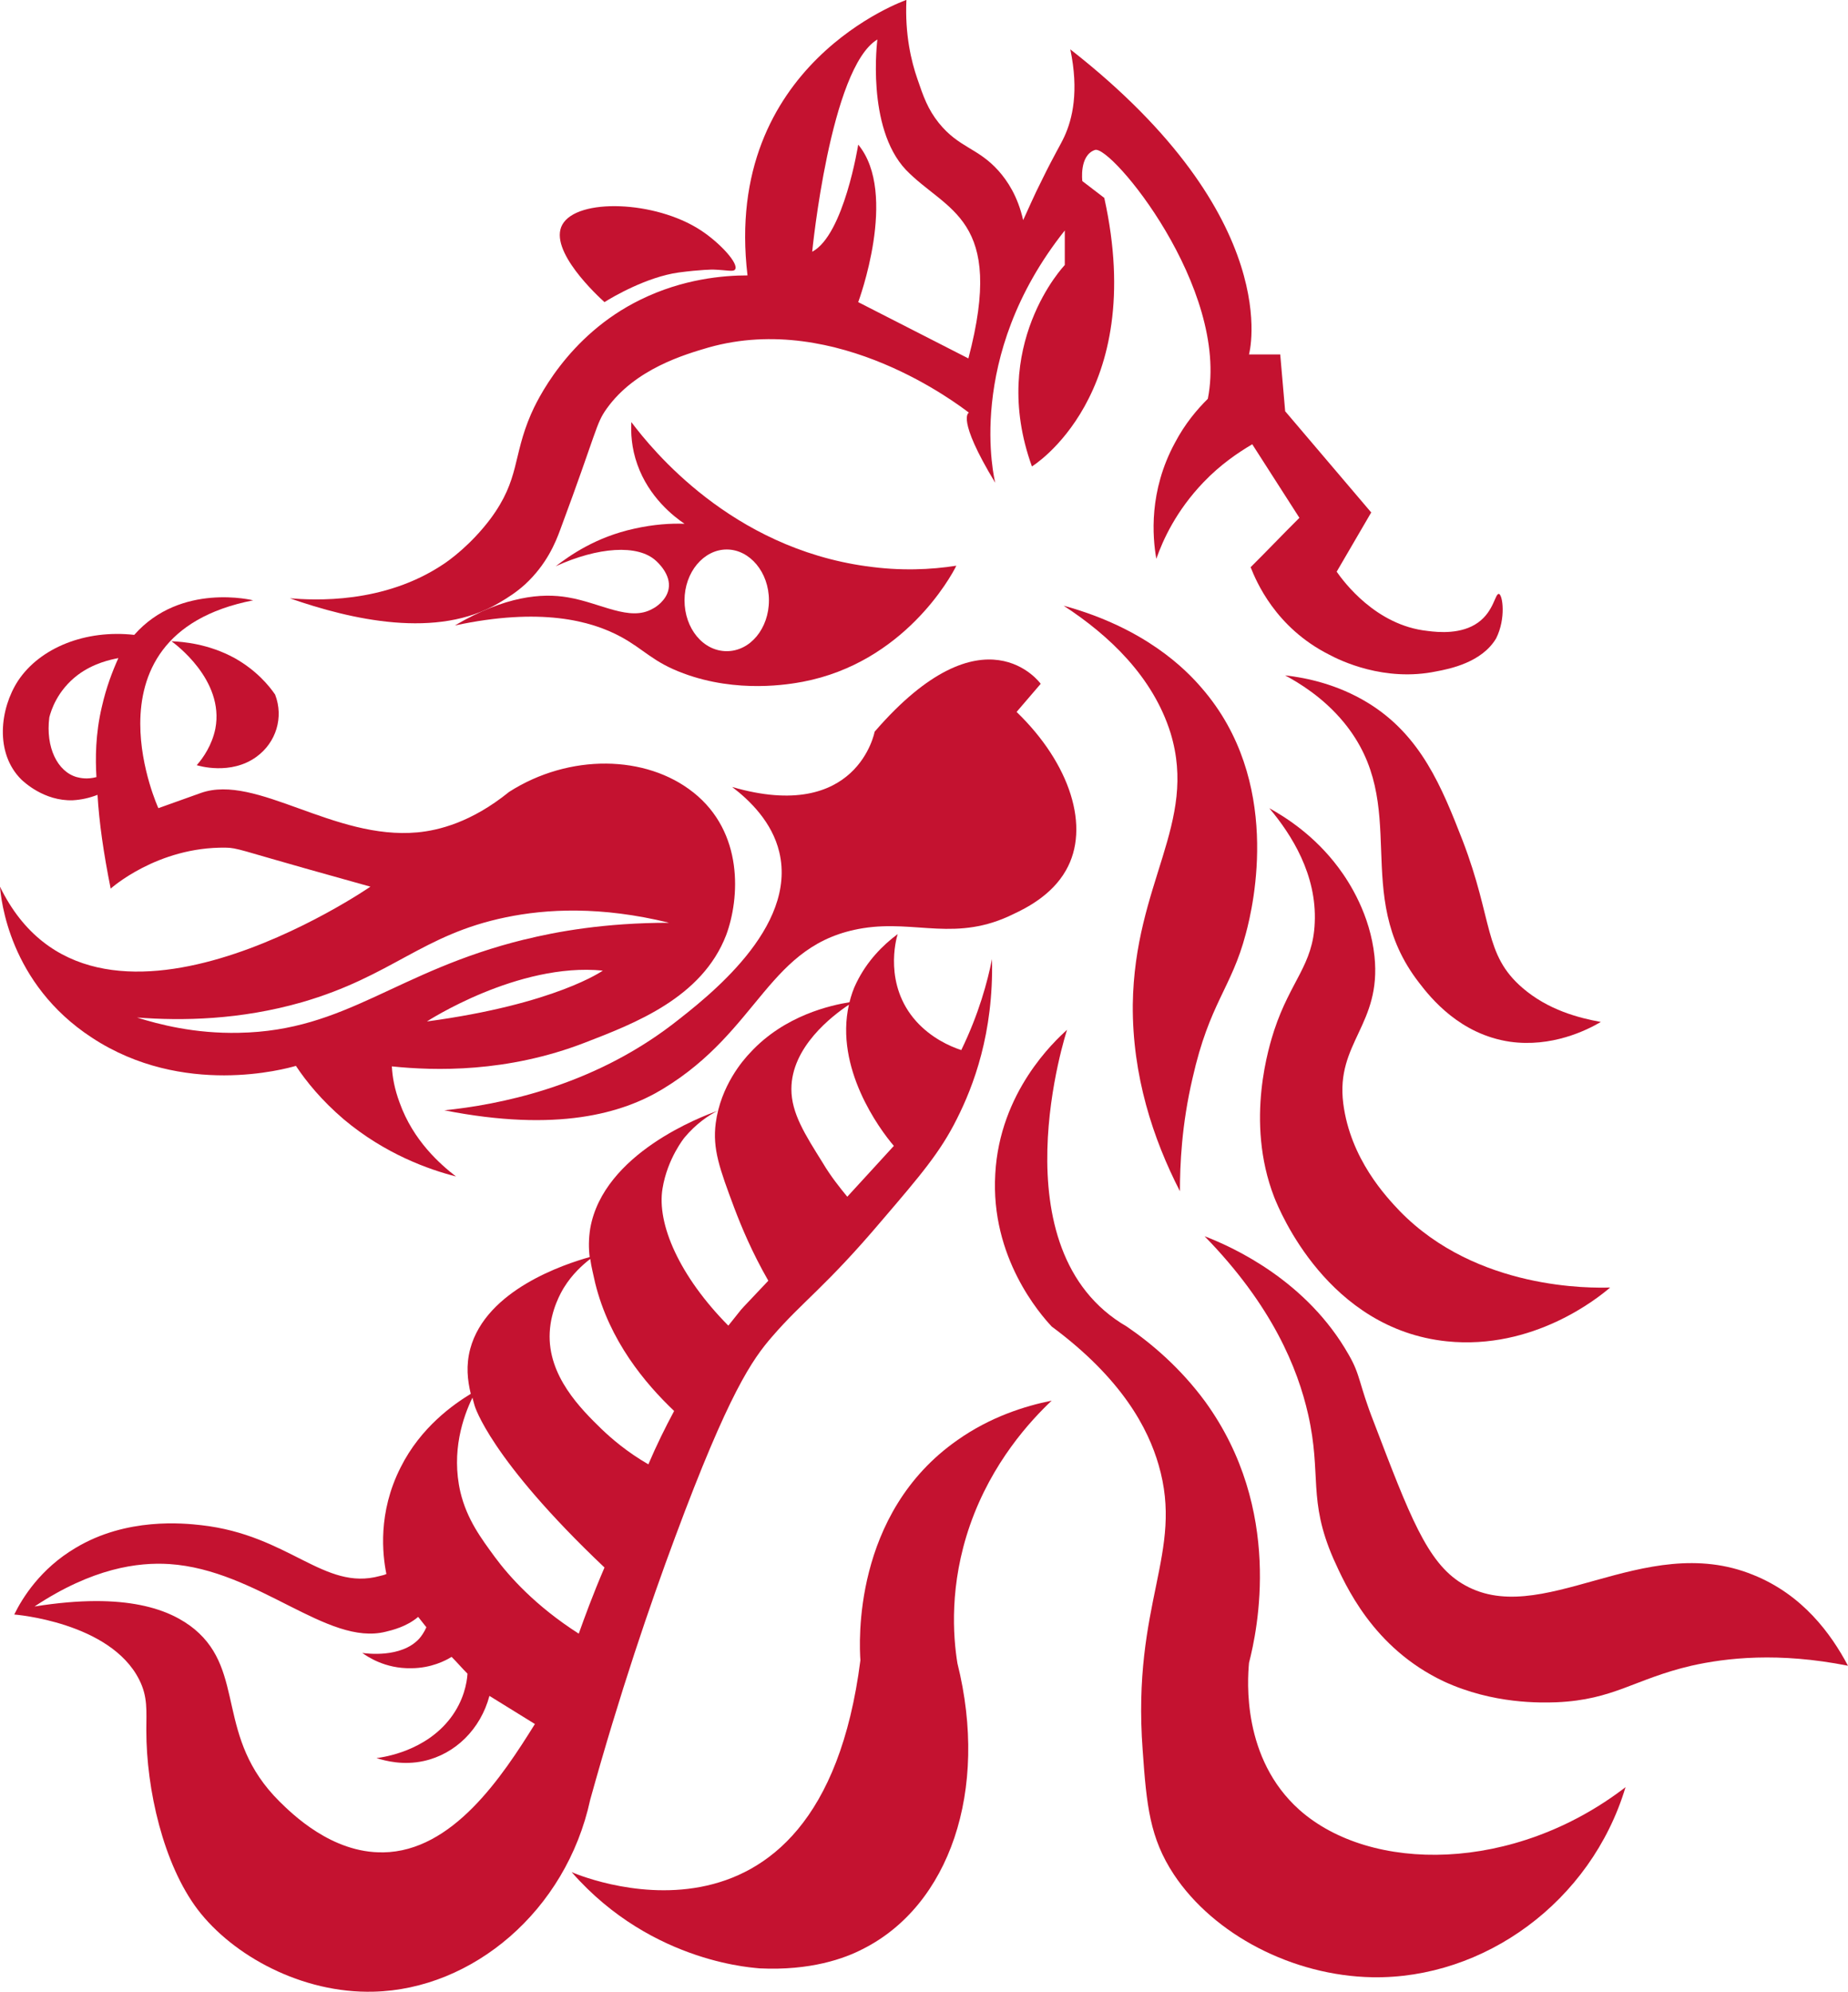
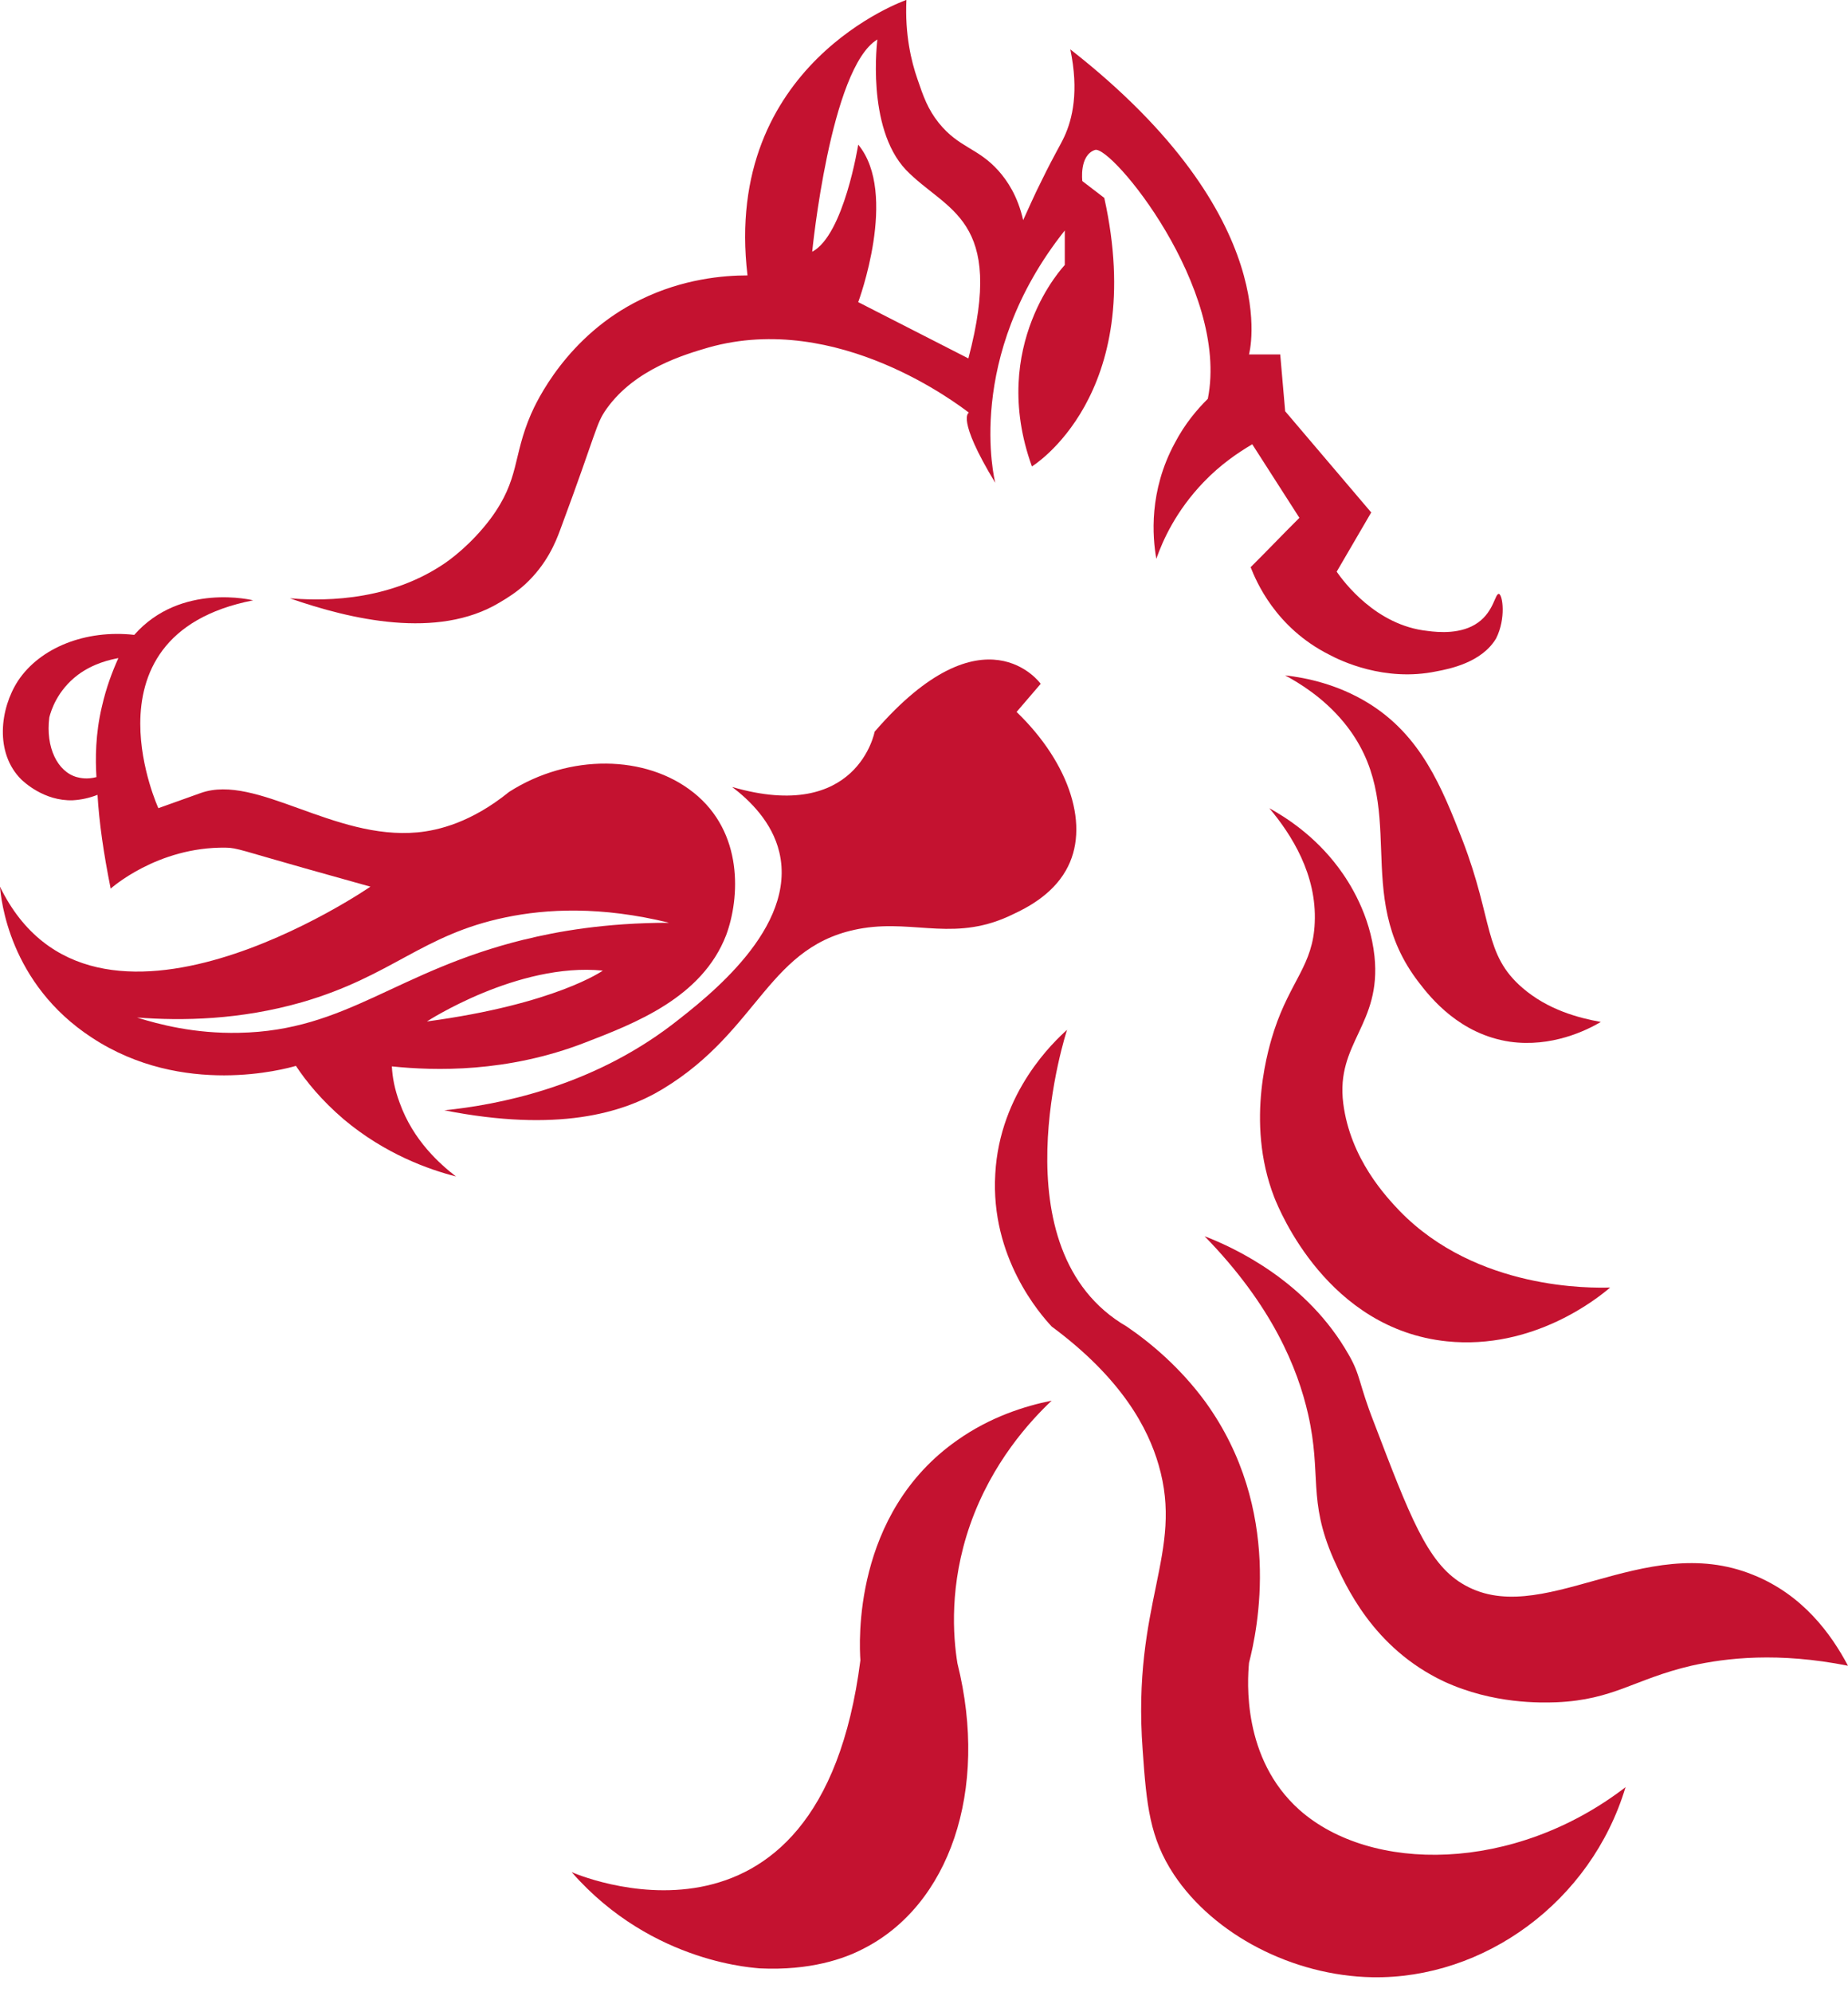
<svg xmlns="http://www.w3.org/2000/svg" id="Capa_2" viewBox="0 0 475.04 512">
  <defs>
    <style>.cls-1{fill:#c41230;}</style>
  </defs>
  <path class="cls-1" d="m146.93,481.27s63.68,28.3,74.24-54.45c-.28-4.19-2.11-37.69,24.94-56.6,8.45-5.97,17.33-8.76,24.23-10.15-5.49,5.2-15.36,15.86-20.99,31.98-5.35,15.36-4.37,28.56-3.24,35.54,8.17,32.74-2.11,62.32-24.37,73.48-4.65,2.41-13.38,5.58-26.48,4.95,0-.13-27.33-.76-48.32-24.75h-.01Z" />
  <path class="cls-1" d="m274.29,264.75s-18.6,56.6,15.36,76.28c6.34,4.32,13.81,10.66,20.15,19.29,20.15,27.79,13.38,58.89,11.27,67.14-.42,4.57-1.83,24.62,12.96,37.82,18.31,16.25,55.08,16.25,83.82-5.84-8.88,29.57-36.49,49.37-65.09,48.86-20.43-.38-40.71-10.91-51-26.4-6.2-9.39-7.04-17.77-8.03-31.98-2.82-37.95,10.71-50.64,4.09-73.36-2.68-9.26-9.3-22.08-27.47-35.54-2.96-3.17-15.78-17.77-14.51-39.22,1.13-21.07,15.21-34.14,18.45-37.06h0Z" />
  <path class="cls-1" d="m475.04,428.22c-17.89-3.55-31.27-2.03-40.29,0-14.65,3.43-19.86,8.76-34.66,9.39-3.94.13-16.2.51-28.88-5.33-18.31-8.63-25.36-24.75-28.46-31.6-6.62-15.23-2.96-21.45-6.48-37.06-2.68-11.8-9.16-27.92-26.63-45.82,7.61,2.92,26.34,11.55,37.05,30.46,3.1,5.33,2.54,7.36,6.48,17.39,9.16,23.99,13.67,35.92,22.54,41.37,20.15,12.44,46.63-13.71,74.95-2.16,12.68,5.08,20,15.1,24.37,23.35h.01Z" />
  <path class="cls-1" d="m326.27,207.76c4.37,2.41,11.69,7.11,17.75,15.23,2.96,3.93,8.17,12.18,9.3,22.84,1.83,17.64-10,22.21-8.03,37.82,1.83,14.34,11.13,24.11,14.51,27.67,19.86,20.43,49.45,19.8,54.1,19.67-3.1,2.67-19.72,16.12-41.98,13.83-30.57-3.17-42.97-33.51-44.38-37.06-7.61-19.67-1.13-39.34,0-42.9,4.23-12.82,10-16.75,10.42-27.67.56-12.31-5.92-22.59-11.69-29.44h0Z" />
  <path class="cls-1" d="m330.36,173.62c5.49.63,13.38,2.28,21.13,6.98,13.81,8.38,19.16,21.83,24.51,35.54,7.89,20.56,5.35,29.19,15.36,37.82,6.62,5.71,14.51,7.74,20.15,8.76-3.66,2.16-12.68,6.6-23.39,5.08-12.82-1.9-20.29-11.17-23.39-15.23-17.75-22.97-1.69-45.44-19.3-66.88-5.35-6.47-11.55-10.15-15.07-12.06h0Z" />
-   <path class="cls-1" d="m273.44,155.73c11.69,7.61,22.96,18.28,27.47,32.74,7.04,23.23-9.3,38.46-9.72,69.8-.14,18.28,5.21,34.52,12.12,47.97,0-6.73.42-17.01,3.24-29.06,4.37-19.42,10-23.1,13.67-37.06,2.11-7.74,9.3-39.47-11.27-63.2-4.23-4.95-14.65-15.48-35.5-21.2h-.01Z" />
  <path class="cls-1" d="m114.25,285.44c29.02,5.71,45.79.76,56.07-5.46,25.22-15.23,27.05-37.44,51.56-41.37,13.67-2.16,23.95,3.68,38.74-3.68,2.96-1.4,9.72-4.7,13.38-11.17,6.34-11.04,1.13-27.41-12.68-40.74l6.2-7.23s-14.51-20.31-42.69,12.31c0,0-4.37,23.61-36.63,14.21,4.51,3.43,10.28,9.01,12.12,16.75,4.65,19.42-18.31,37.19-27.47,44.29-21.27,16.25-45.08,20.69-58.6,22.08h0Z" />
-   <path class="cls-1" d="m44.09,164.86c.7.51,13.67,9.9,11.27,22.46-.85,4.19-3.1,7.49-4.79,9.39.42.13,8.73,2.67,15.36-2.16,5.07-3.68,7.04-10.15,4.79-15.99-1.55-2.28-4.79-6.22-10.42-9.39-6.76-3.68-13.24-4.19-16.2-4.32h-.01Z" />
-   <path class="cls-1" d="m222.73,145.57c-34.8-4.82-55.08-29.95-60.44-37.06-.14,2.67,0,6.6,1.55,10.91,2.96,8.38,9.3,13.33,12.12,15.23-3.52-.13-7.89.13-12.96,1.27-9.86,2.16-16.48,6.85-20.15,9.65,10.85-4.95,21.13-5.71,25.78-1.4.42.38,3.94,3.55,3.24,7.23-.56,3.05-3.52,4.82-4.09,5.08-5.92,3.43-13.38-1.52-21.84-2.92-6.62-1.14-16.06-.38-29.02,7.23,21.98-4.7,34.94-1.27,42.69,2.92,6.06,3.3,8.17,6.47,16.06,9.39,13.95,5.2,27.33,2.79,30.71,2.16,25.92-4.95,38.04-26.91,39.45-29.83-6.48,1.02-14.37,1.4-23.1.13h0Zm-35.92,21.83c-6.06,0-10.85-5.84-10.85-13.07s4.93-13.07,10.85-13.07,10.85,5.84,10.85,13.07-4.79,13.07-10.85,13.07h0Z" />
-   <path class="cls-1" d="m155.39,77.67c1.97-1.27,10.85-6.47,19.02-7.61,5.64-.76,8.88-.76,8.88-.76,3.66.13,5.21.63,5.64,0,1.13-1.4-3.8-6.85-8.88-10.15-11.69-7.61-31.7-8.25-35.5-1.4-3.66,6.6,9.16,18.4,10.85,19.93h-.01Z" />
  <path class="cls-1" d="m178.21,203.7c-12.12-9.65-31.84-10.03-47.33-.13-9.72,7.87-18.17,9.9-23.53,10.41-21.55,2.03-41.42-15.1-55.65-10.15l-10.99,3.93s-4.65-10.15-4.65-21.7c0-12.69,5.64-27.16,29.02-31.73,0,0-18.6-4.7-30.57,8.88-12.54-1.4-24.23,3.3-29.87,11.8-4.64,7.12-6.05,18.54.85,25.39.56.51,5.78,5.58,13.24,5.33,2.25-.13,4.37-.63,6.34-1.4.42,7.11,1.55,14.98,3.38,24.11,0,0,11.97-10.79,29.58-10.53,2.82,0,4.65.89,20.43,5.33,7.18,2.03,13.1,3.68,16.76,4.7,0,0-71.28,49.12-95.23,0,.28,3.05,2.25,24.88,23.67,38.84,23.39,15.36,49.73,8,52.41,7.23,2.68,4.06,6.62,8.88,12.26,13.71,10.71,9.01,21.98,12.95,28.88,14.72-3.94-3.05-10.99-9.14-14.51-19.04-1.27-3.43-1.83-6.47-1.97-9.26,10.99,1.14,29.58,1.65,49.59-6.09,12.82-4.95,30.15-11.55,36.35-27.67,3.52-9.52,4.51-26.4-8.45-36.68h0ZM12.68,184.41c.42-1.65,1.97-6.85,7.33-10.91,4.09-3.05,8.45-3.93,10.42-4.32-1.55,3.43-3.1,7.49-4.23,12.44-1.69,7.11-1.69,13.45-1.41,18.15-2.39.63-4.09.25-5.07,0-4.93-1.4-8.03-7.62-7.04-15.36h0Zm97.06,78.18s23.39-15.23,45.22-13.07c0,0-12.12,8.63-45.22,13.07Zm25.08-21.07c-33.11,8.12-45.64,23.48-73.4,23.99-11.41.25-20.57-2.16-26.2-3.93,11.69.89,26.48.63,42.4-3.93,23.24-6.73,30.85-17.39,52.41-21.83,10.42-2.16,24.37-2.92,41.98,1.4-16.48,0-29.02,2.28-37.19,4.32v-.02Z" />
  <path class="cls-1" d="m385.3,152.68c-.99-.13-1.27,4.44-5.35,7.36-4.23,3.05-10.14,2.54-12.96,2.16-13.38-1.4-21.7-12.82-23.39-15.23l8.88-15.23-22.12-26.02-1.27-14.6h-8.03s9.72-34.9-45.93-78.43c2.25,10.79.56,17.9-1.55,22.46-.99,2.16-2.54,4.57-5.64,10.91-2.25,4.44-3.8,8.12-4.93,10.53-1.41-6.22-4.09-10.15-6.34-12.69-5.35-5.97-10.14-5.84-15.36-12.31-2.82-3.55-3.94-6.73-5.49-11.3-1.55-4.44-3.24-11.42-2.82-20.31,0,0-47.33,16.37-40.85,70.82-6.2,0-16.62.89-27.47,6.22-19.02,9.26-26.91,26.53-28.18,29.44-4.79,11.04-2.82,16.63-10.42,26.91-5.07,6.73-10.57,10.66-12.12,11.68-15.36,10.28-33.25,9.26-39.45,8.76,15.64,5.46,37.9,10.66,53.82,1.14,2.39-1.4,4.51-2.79,6.62-4.7,5.64-5.2,7.89-10.91,9.02-13.96,9.58-25.76,9.16-27.29,11.97-31.22,7.33-10.28,20.15-13.96,26.2-15.74,33.25-9.39,64.52,14.98,66.92,16.75,0,0-3.38,1.27,6.76,18.02-.14-.76-8.03-32.24,17.89-64.85v8.88s-19.72,20.56-8.45,51.78c0,0,29.87-18.15,18.6-69.04l-5.64-4.32s-.85-6.6,3.24-8,34.66,35.54,29.02,63.97c-2.82,2.79-5.92,6.47-8.45,11.3-6.76,12.44-5.78,24.24-4.79,29.83,1.69-4.82,5.07-12.31,12.12-19.67,4.37-4.57,8.88-7.61,12.54-9.77l12.12,18.91c-4.23,4.19-8.31,8.5-12.54,12.69,1.41,3.55,6.34,15.48,20.15,22.46,2.82,1.52,14.23,7.11,27.61,4.32,3.38-.63,11.69-2.28,15.36-8.5,2.54-5.08,1.69-11.17.7-11.42h0Zm-136.37-60.54l-28.32-14.47s10.42-27.92,0-40.49c0,0-3.66,23.23-11.83,27.54,0,0,4.65-47.34,16.76-54.57,0,0-2.96,22.59,7.33,33.51,10.42,10.79,25.64,12.18,16.06,48.48h0Z" />
-   <path class="cls-1" d="m254.99,246.6c-1.13,5.71-3.38,14.09-7.89,23.35-3.1-1.02-7.75-3.17-11.55-7.36-8.45-9.39-5.21-21.2-4.79-22.46-3.94,2.92-7.89,6.98-10.57,12.44-.85,1.65-1.41,3.43-1.83,5.08-4.65.76-16.62,3.3-25.5,12.95-1.83,1.9-7.61,8.5-8.88,18.15-.85,6.6.99,11.68,4.79,21.83,1.83,4.82,4.51,11.3,8.73,18.66-6.2,6.6-5.92,6.22-7.04,7.49-1.13,1.4-2.25,2.79-3.24,4.06-12.54-12.69-18.45-26.14-16.91-35.28,1.27-7.74,5.64-13.07,5.64-13.07,2.96-3.55,6.2-5.71,8.45-6.85-3.94,1.4-29.3,10.91-32.68,30.21-.42,2.67-.42,5.08-.14,7.36-6.34,1.78-26.63,8.38-30.71,23.61-1.13,4.32-.7,8,.14,11.55-4.37,2.67-12.82,8.5-18.03,18.91-5.92,11.68-4.65,22.46-3.66,27.41-.56.25-1.13.38-1.69.51-14.37,3.93-23.24-10.53-45.93-13.07-4.51-.51-19.16-2.03-32.26,5.84-9.02,5.33-13.67,12.82-15.78,17.13,0,0,24.65,1.9,32.12,16.75,2.25,4.44,1.83,8,1.83,13.07,0,15.1,4.37,34.39,13.24,46.07,9.02,11.8,26.77,21.58,45.22,21.07,25.36-.63,49.45-20.69,55.65-49.37,7.61-27.41,15.36-50.13,21.84-67.52,13.81-37.19,19.86-45.69,24.94-51.53,7.89-9.14,13.67-12.69,28.18-29.83,10-11.68,15.07-17.64,19.3-26.14,4.23-8.38,9.44-21.96,9.02-40.99v-.03Zm-156.51,229.59c-13.24.25-23.53-10.03-26.63-13.07-16.62-16.5-8.59-33.25-21.84-44.29-6.06-4.95-17.33-9.65-41.14-5.84,14.93-9.9,26.63-11.42,34.66-10.91,22.82,1.52,40.57,21.2,55.65,17.39,1.55-.38,5.35-1.27,8.31-3.81.7.89,1.41,1.78,2.11,2.67-.56,1.27-1.27,2.28-1.83,2.92-4.65,5.08-13.67,3.81-14.65,3.68,1.27.89,5.78,4.06,12.54,3.93,5.21,0,9.02-2.03,10.42-2.92,1.41,1.4,2.68,2.92,4.09,4.32-.14,2.41-.99,6.98-4.37,11.42-6.48,8.5-17.05,10.03-19.02,10.28,2.39.76,6.9,1.9,12.12.76,8.17-1.78,14.65-8.25,16.91-16.75,3.94,2.41,7.75,4.82,11.69,7.23-8.45,13.58-21.13,32.74-39.02,33h0Zm50.29-56.22c-11.13-7.11-17.89-14.72-21.55-19.67-3.52-4.82-7.18-9.65-8.88-16.75-2.39-10.41.7-19.29,3.1-24.24.14.63.42,1.4.56,2.03,0,0,3.8,13.58,33.39,41.63-3.1,7.23-5.07,12.69-6.62,17.01h0Zm17.89-43.53c-5.49-3.17-9.44-6.6-11.97-9.01-5.35-5.2-13.95-13.71-13.38-24.88.28-5.84,2.96-10.41,3.66-11.55,2.11-3.43,4.79-5.84,6.76-7.36.28,2.16.85,4.19,1.27,6.22,3.66,14.85,12.82,25.76,20.29,32.87-2.25,4.19-4.51,8.76-6.62,13.71h0Zm51.14-68.79c-1.97-2.41-4.23-5.2-6.34-8.76-4.51-7.23-8.03-12.69-8.03-18.91,0-10.79,10.42-18.78,14.79-21.7-3.66,16.25,7.75,31.86,11.55,36.3-3.38,3.68-7.18,7.87-11.97,13.07h0Z" />
</svg>